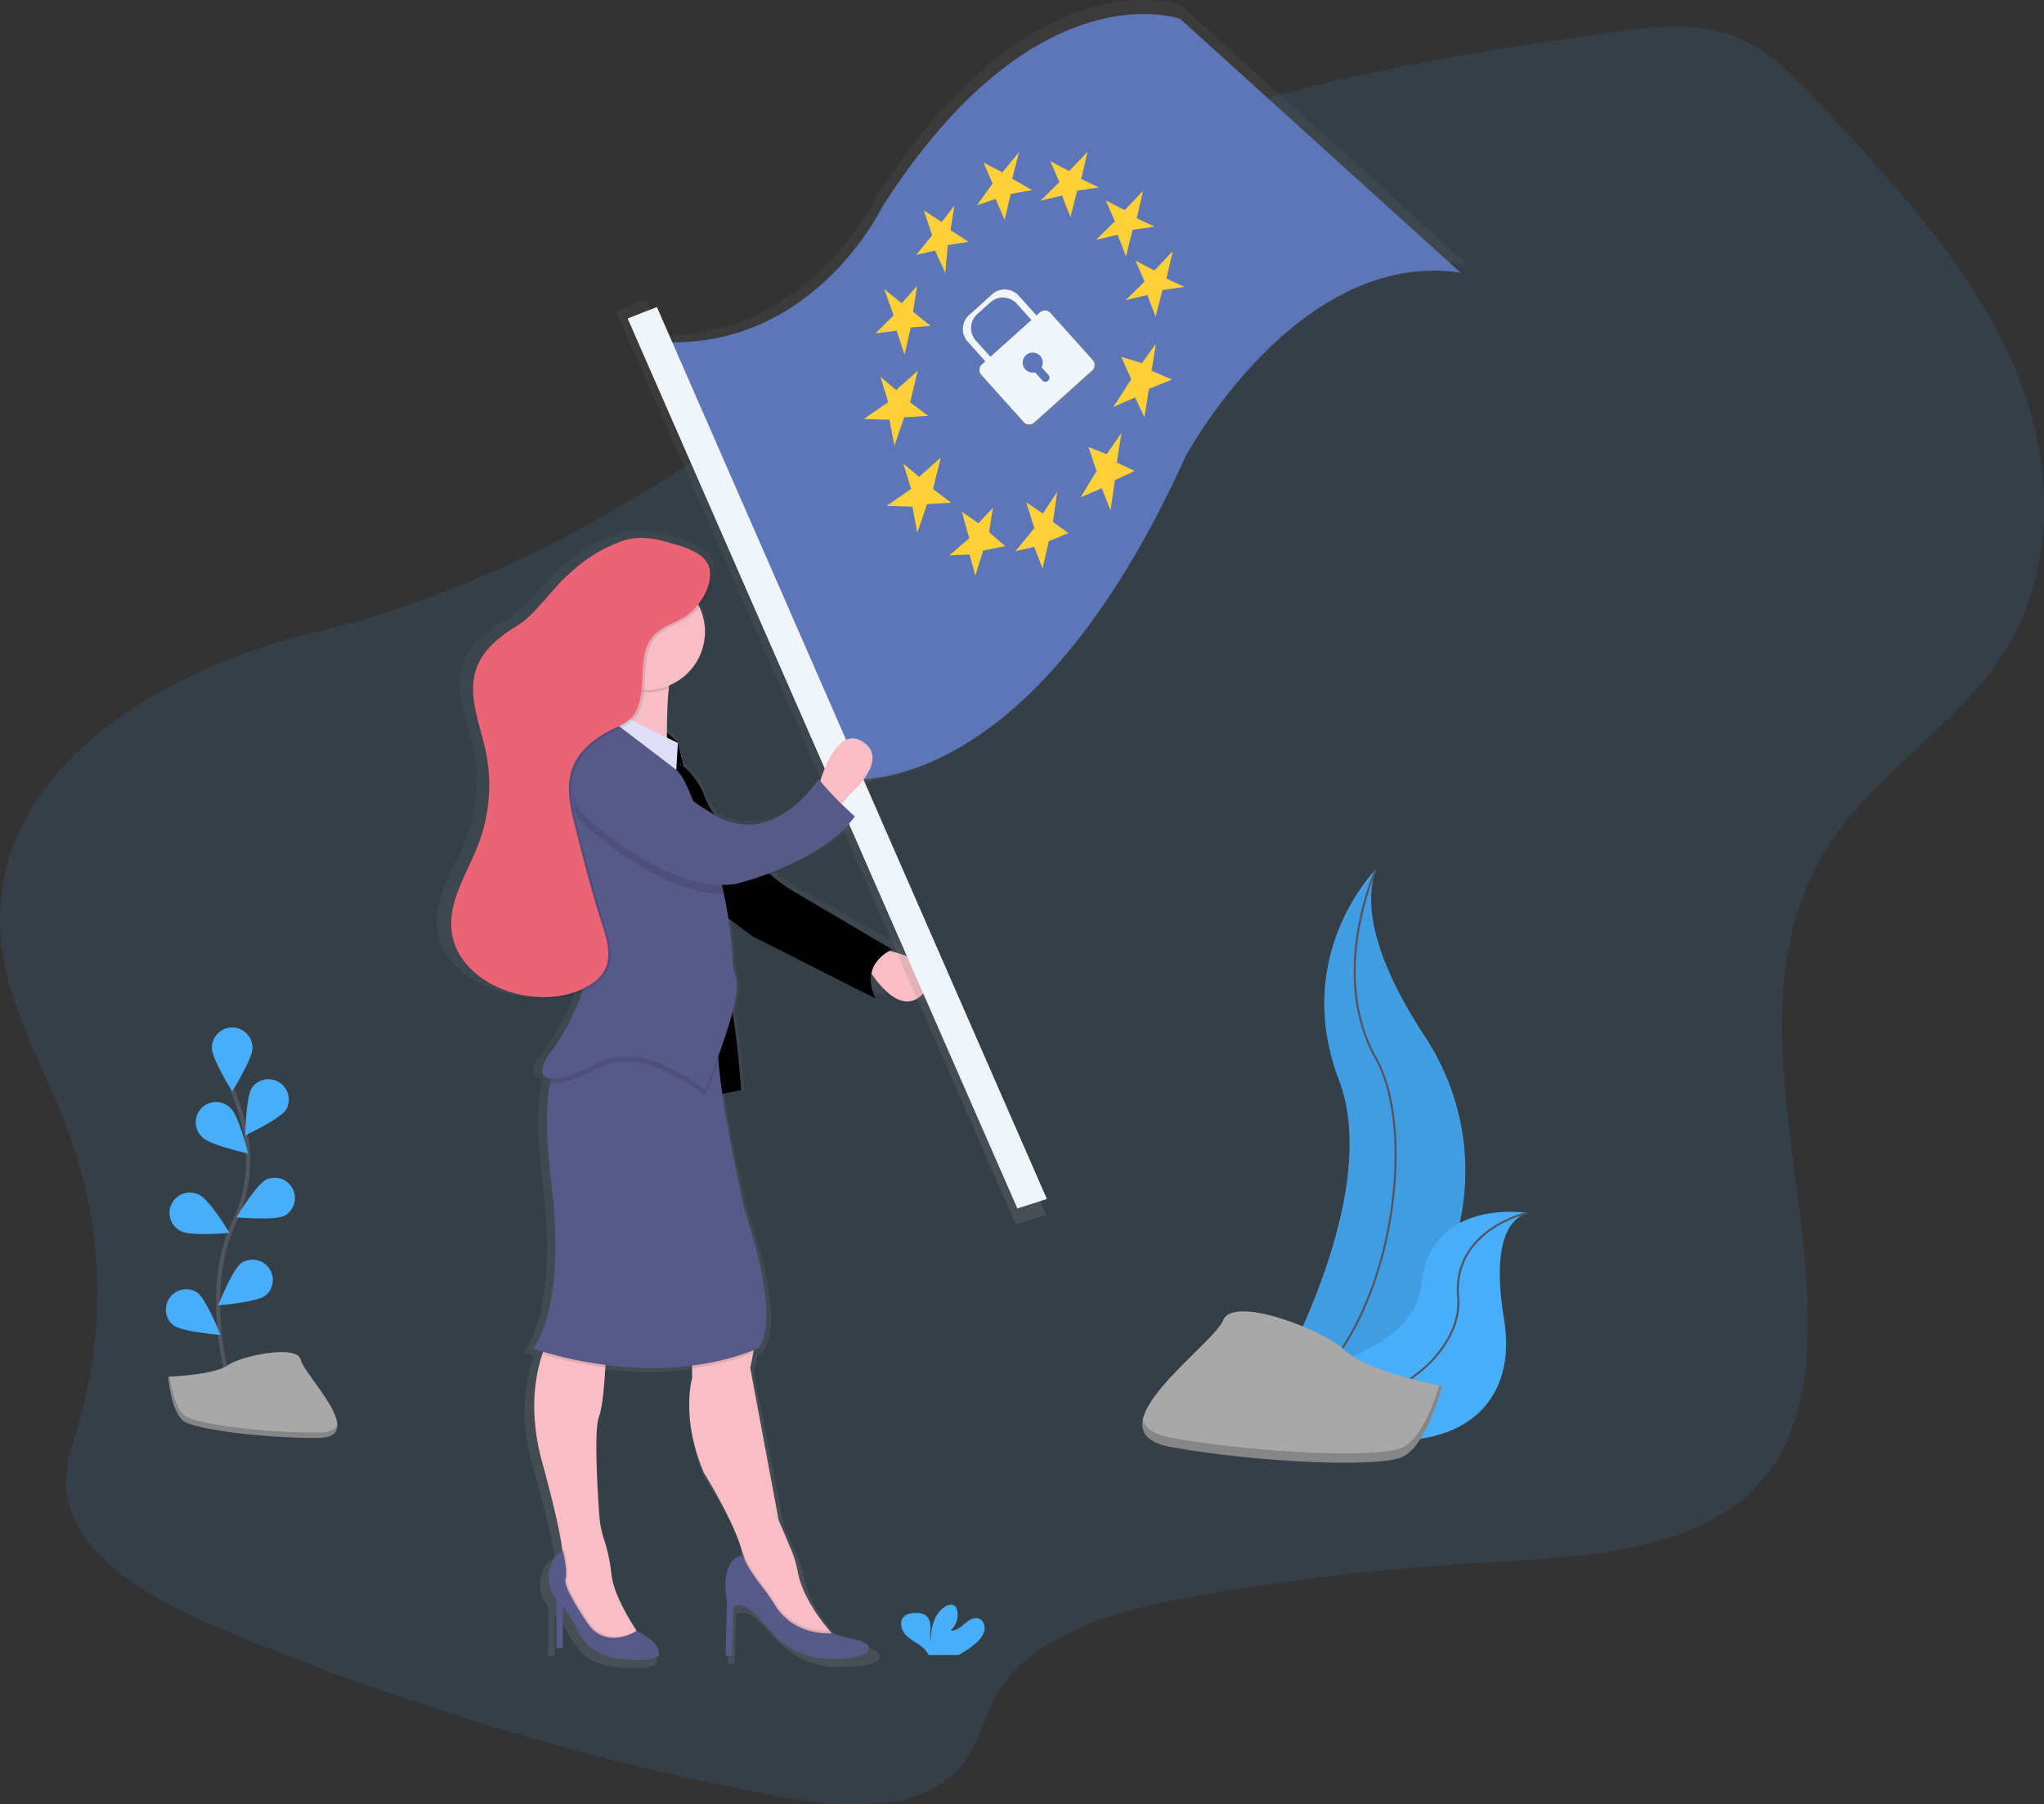
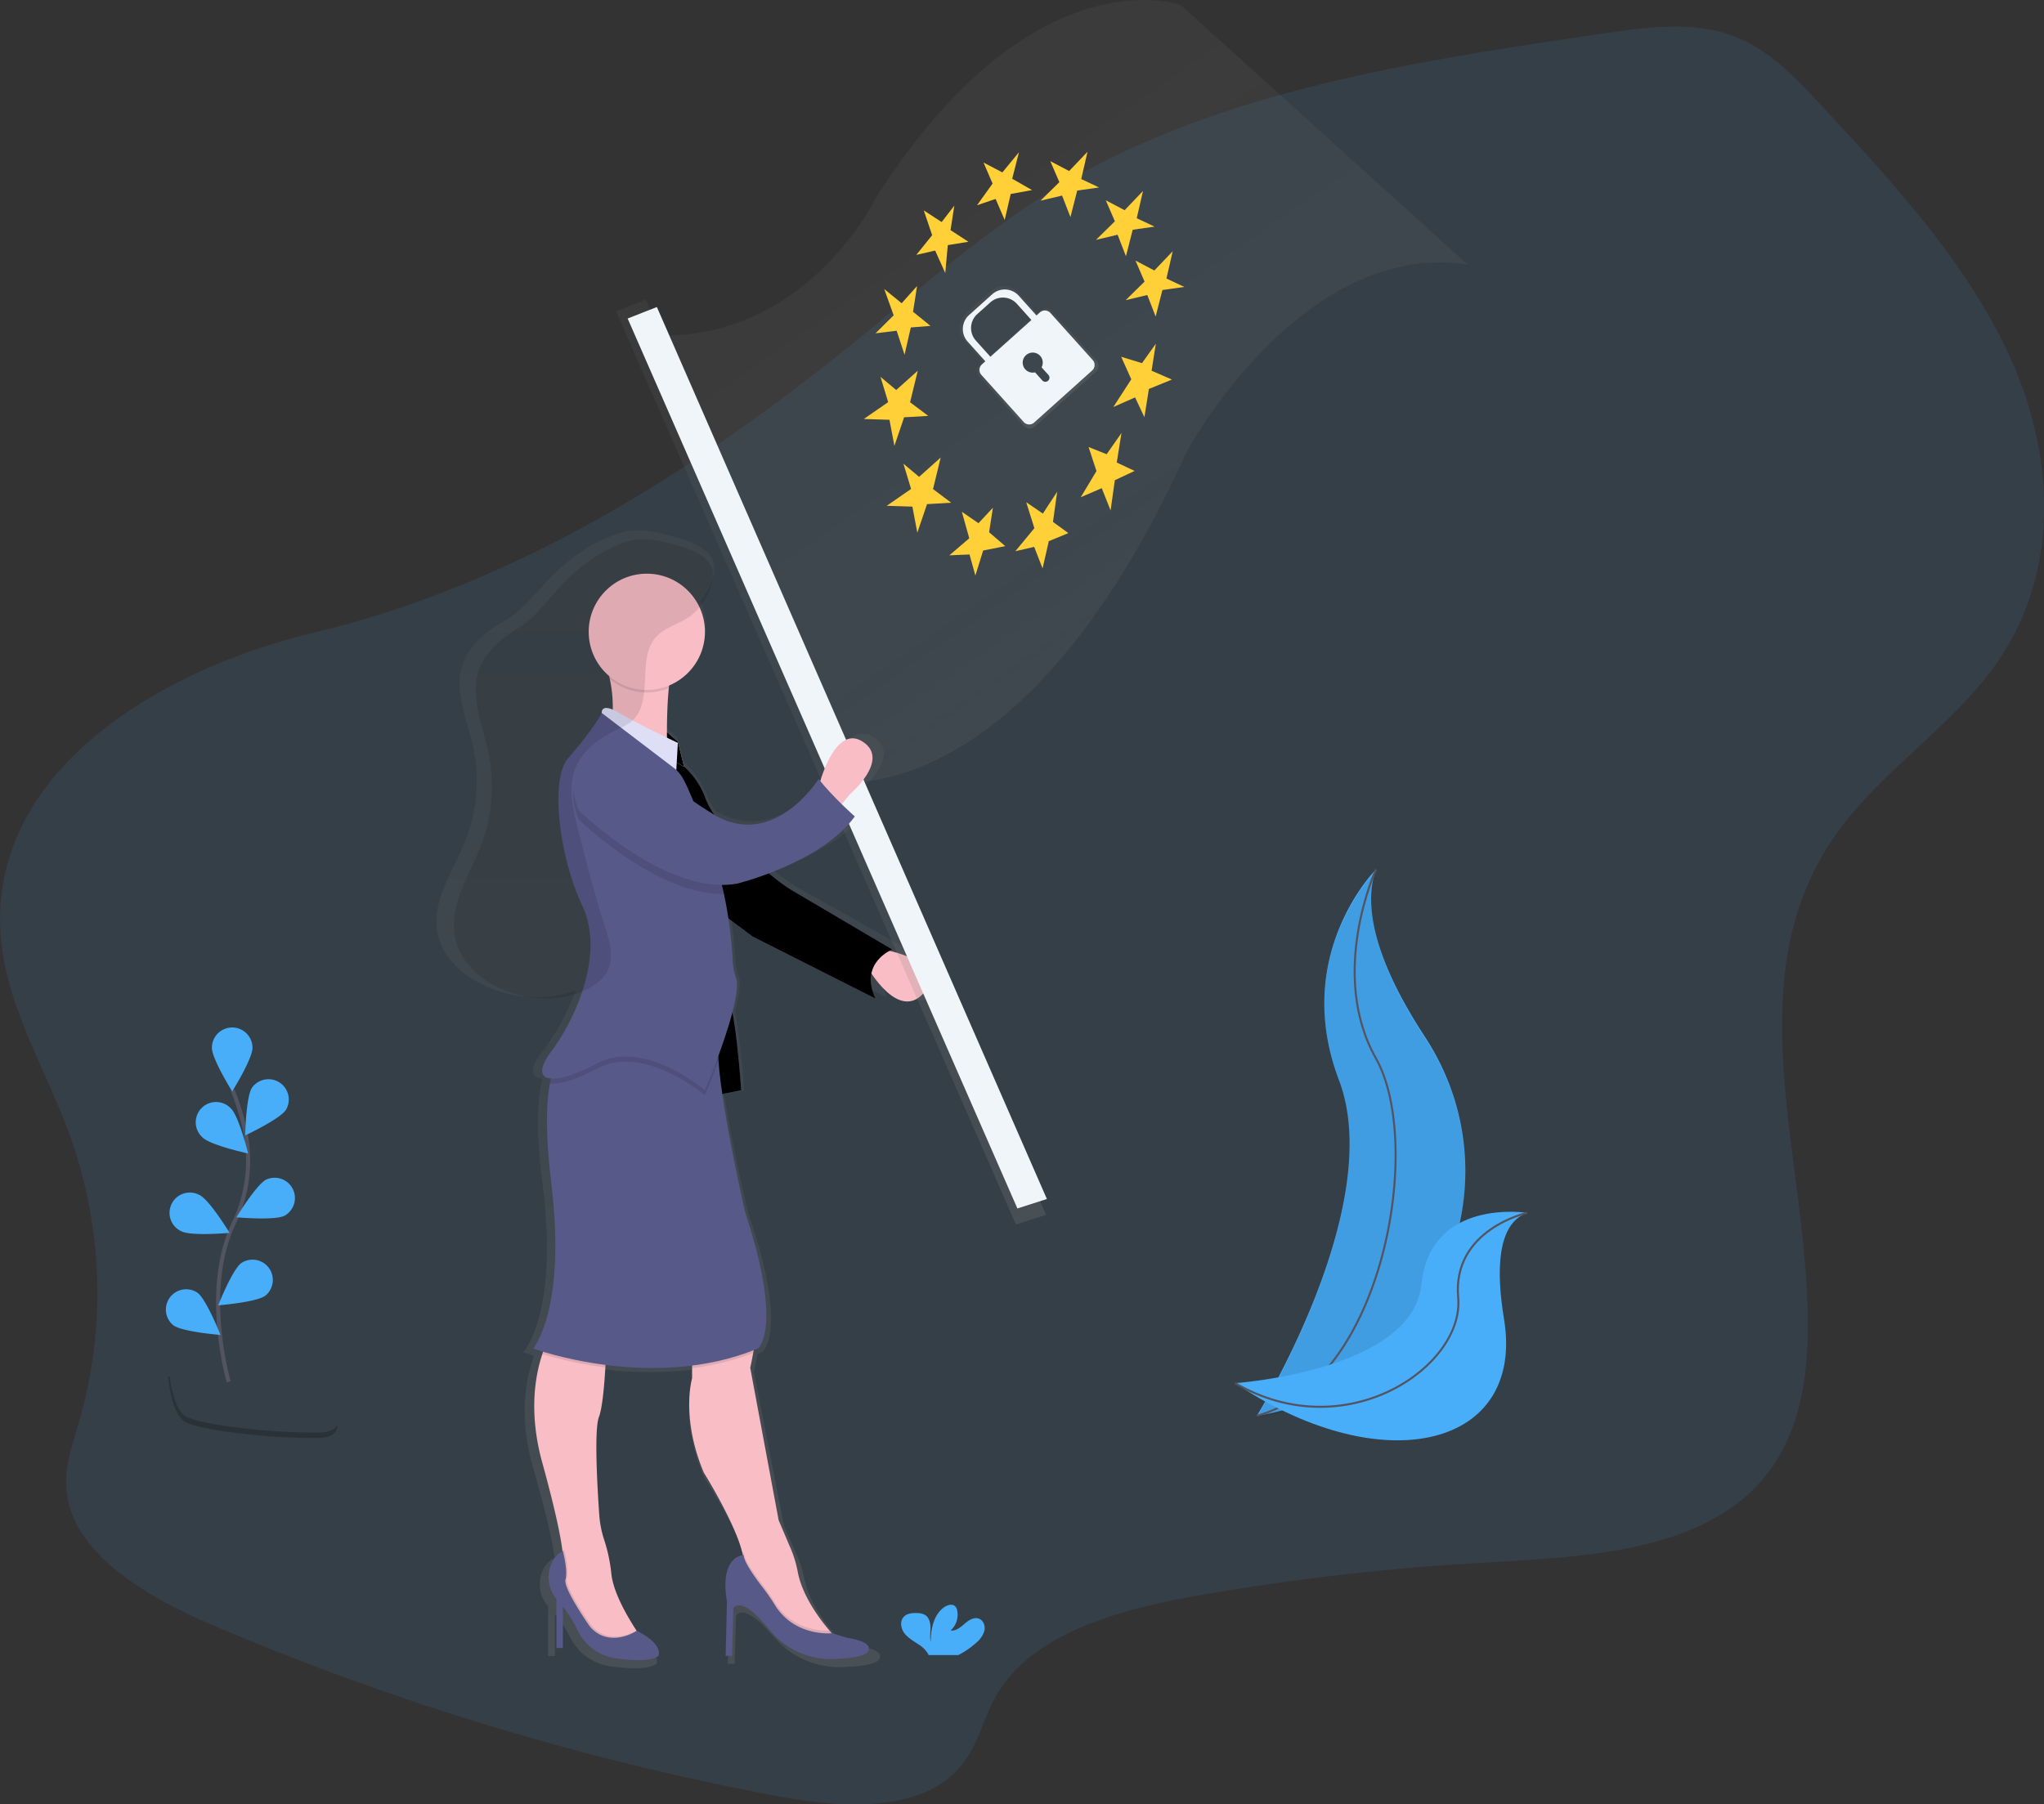
<svg xmlns="http://www.w3.org/2000/svg" xmlns:xlink="http://www.w3.org/1999/xlink" width="1006.98" height="889.13">
  <rect width="100%" height="100%" fill="#333333" stroke="none" />
  <style>.B{opacity:.1}.C{fill:#575988}.D{fill:#f8bdc5}.E{fill:#48aefa}.F{stroke:#535461}.G{stroke-miterlimit:10}</style>
  <defs>
    <linearGradient id="A" x1="436.86" y1="827.5" x2="436.86" y2="266.81" gradientUnits="userSpaceOnUse">
      <stop offset="0" stop-color="gray" stop-opacity=".25" />
      <stop offset=".54" stop-color="gray" stop-opacity=".12" />
      <stop offset="1" stop-color="gray" stop-opacity=".1" />
    </linearGradient>
    <linearGradient id="B" x1="785.493" y1="483.984" x2="508.623" y2="83.685" xlink:href="#A" />
    <linearGradient id="C" x1="620.709" y1="205.64" x2="582.459" y2="150.339" xlink:href="#A" />
    <path id="D" d="M325.03 369.24s16.54 7.64 22.27 23.54 31.82 39.45 42.63 45.82l49.63 29.27s-16.54 6.36-8.27 24.18l-60.45-30.54-27.35-20.36z" />
    <path id="E" d="M326.69 359.16l7.25 6.26 3.06 12.42-4.97-2.88v-9.54l-5.35-.64.01-5.62z" />
    <path id="F" d="M348.26 485.05l4.23 54.73 12.65-2.55s-2.81-44.54-8.43-52.18-8.45 0-8.45 0z" />
  </defs>
  <path d="M.49 462.75c3 33.76 22.14 64.32 33.82 96.47a228.68 228.68 0 0 1 4.45 142c-2.78 9.58-6.21 19.19-6.21 29 0 33.82 38.53 56.27 73.54 71.2a1340.62 1340.62 0 0 0 276.82 83.64c31.07 5.87 69.88 8.4 89.54-13.67 9.44-10.6 11.72-24.44 18.65-36.33 17.67-30.31 60.67-42.1 99.26-48.84a1212.54 1212.54 0 0 1 140.67-16.19c47.48-2.67 101.39-5 132.86-36.17 20-19.82 25.82-47.17 26.62-73 2.61-84.74-37.88-176.44 14.09-249.83 21.79-30.78 57.37-53.26 79-84.13 31.31-44.73 28.61-101.54 7.41-149.21s-58.75-88.2-95.76-127.92c-12.3-13.14-25.36-26.8-43.76-32.89-19.13-6.34-40.82-3.43-61.33-.43-93.28 13.62-190.13 28.45-268.37 75.23-38.86 23.23-71.32 53.36-106 81.07-74.86 59.88-161.63 115.18-260.51 138.82-80.34 19.2-162.06 71-154.79 151.18z" class="B E" />
  <path d="M540.77 473.09a15.42 15.42 0 0 1 1.46-.66c0 0-41.23-23.23-52.71-29.68a96.8 96.8 0 0 1-11.84-8.33c14.34-5.2 34.4-14.49 45-28.44 0 0-3-2.5-6.85-6.13l4.14-4.84s21.62-17.42 6.76-26.45c-12.08-7.34-19.7 12.15-22.13 19.72l-.85-1s-23.26 35.53-54.63 17.86a43 43 0 0 1-4.84-8.83 39.93 39.93 0 0 0-11-15.42l-3.19-12.33-5.69-4.69c0-6.74.22-14.85 1-22q.07-.68.15-1.35c11-4.37 18.76-14.73 18.76-26.82a27.82 27.82 0 0 0-2.84-12.26c4.45-5.09 7.68-12 6.72-18-.75-4.65-4.72-7.68-9.48-9.82-4.58-2.32-10.18-3.68-14.37-4.82-7.71-2.09-16.13-3.08-23.63-.37-12.4 4.47-20.06 9.62-29.7 18.31-7.62 6.87-16 18.83-25 24s-17.81 11.87-21.3 21.26c-4.92 13.28 1.82 27.55 4.86 41.33a79.42 79.42 0 0 1-3.82 46.43c-5.9 14.75-16.45 29.16-13.86 44.75 2 11.84 11.37 21 22.9 26.29A57.8 57.8 0 0 0 351 496c9.71 1.59 20.08 1.08 29.05-2.59a107.73 107.73 0 0 1-16.21 30c-6.65 8.46-6 13.06-.12 13.5q-.31 1.19-.58 2.53c-1.91 9.37-2.52 24.7.7 49.78 8.11 63.23-9.46 82.58-9.46 82.58s1.88.66 5.28 1.64q-.21.57-.42 1.17c-3.72 10.56-7.24 29.16-.12 54 7.67 26.7 9.92 39 10.57 44.28v.31c-.77.3-3.57 1.63-5.63 5.78a16.42 16.42 0 0 0 2.46 18v24.5h3.38v-20.65a58.32 58.32 0 0 1 7.57 11.51 26.11 26.11 0 0 0 20.14 14.26c8.7 1.18 18.3 1.61 22.3-1.26 0 0 3-5.65-11.35-12.5l-.12-.18c-4.72-6.88-12-18.82-13.1-28.19a78.33 78.33 0 0 0-3.7-16.89h0a49.62 49.62 0 0 1-2.64-12.75c-1-13.29-2.74-42.42-.16-48.85 1.74-4.33 2.77-15.2 3.35-24.7 0-.43.05-.86.08-1.28a188.88 188.88 0 0 0 45.23.33v6.3s-6.08 19.36 6.08 47.1c0 0 16.49 25.19 20.22 40.07q.16.64.29 1.25c-2.21.26-11.95 2.55-8.34 23.19l-.68 27.1h3.38l.68-23.87s3.38-5.81 14.87 6.45q2.61 2.79 4.72 5.17a41.93 41.93 0 0 0 32.82 13.84c7.38-.26 14.43-1 17.19-2.88 0 0 6.76-5.16-10.14-7.74l-7.78-2.31h-.29l-1.11-1.24c-5.9-6.68-14.47-18-16.66-29.5a53 53 0 0 0-3.66-11.52l-6.32-14.22-14.87-76.06s.78-3.34 1.54-7.43l.25-1.38 2.26-.87s13.52-9.68-6.76-68.39c0 0-7.88-32.7-11.87-58.75l9.84-1.89s-1.52-23-4.55-39c2-7.5 3.1-14 1.85-17.18a29.93 29.93 0 0 1-1.72-9 206.09 206.09 0 0 0-2.23-20.71l12.73 9 64.2 31c-2.46-5.06-2.85-9.21-2.14-12.56 4.68 6.69 17.1 21.62 27.82 9.33 10.94-12.43-9.96-18.63-18.35-20.54z" transform="translate(-96.51 -5.43)" fill="url(#A)" />
  <path d="M435.12 467.87s33.09 5.73 20.36 21-28-12.09-28-12.09z" class="D" />
  <use xlink:href="#D" class="C" />
  <use xlink:href="#D" class="B" />
  <path d="M678.25 7.9s-72.88-26.62-150.38 95.21c0 0-32.58 68-105.38 67.73l-7.8-17.78-14.69 5.77 197 450 14.86-4.77-92.78-213.14c30.78-2.36 99.37-24.52 161.93-162.65 0 0 56.2-104.9 138.5-92.5z" transform="translate(-96.51 -5.43)" fill="url(#B)" />
-   <path d="M314 167.37l95.49 215.94s92.6 22.6 174.6-158.44c0 0 55-102.61 135.48-90.48L581.43 9.3s-71.3-26-147.1 93.14c-.01 0-36.99 77.25-120.33 64.93z" fill="#5d76b7" />
  <path d="M435.62 142.44l4.64 12.94-8.93 8.87 10.41-1.28 3.89 11.84 3.08-13.44 9.69-.78-8.59-6.97 1.99-12.68-7.59 8.48-8.59-6.98zm19.48-38.76l4.13 12.21-7.81 9.71 9.29-2.13 4.98 11.09 1.24-13.77 10.16-1.65-8.81-5.74 1.88-12.07-6.25 8.09-8.81-5.74zm29.43-23.59L489 90.45l-7.67 10.69 9.16-3.1 4.47 10.36 2.97-12.82 10.53-1.9-9.8-5.61L502 75l-8.18 9.96-9.29-4.87zm32.89-.69l4.48 10.36-9.3 9.13 10.64-2.52 4.11 10.61 3.34-13.07 10.78-1.53-8.79-4.15 3.08-13.44-9.04 9.49-9.3-4.88zm27.35 19.3l4.47 10.36-9.29 9.13 10.64-2.52 4.11 10.61 3.33-13.07 10.78-1.53-8.79-4.15 3.09-13.44-9.05 9.49-9.29-4.88zm14.63 29.71l4.47 10.36-9.29 9.13 10.63-2.52 4.12 10.61 3.33-13.07 10.78-1.53-8.79-4.15 3.09-13.44-9.05 9.49-9.29-4.88zm-7.05 47.4l4.98 11.09-8.85 13.66 10.72-4.73 4.59 9.74 2.22-13.91 11.34-4.62-10.02-4.37 2.1-13.29-6.83 9.57-10.25-3.14zm-16.06 44.48l3.89 11.84-7.76 12.9 10.36-4.47 4.36 10.98 2.08-14.9 9.74-4.58-8.79-4.15 2.33-14.53-7.31 10.44-8.9-3.53zm-30.72 27.17l4.02 12.82-9.38 11.34 9.29-2.13 4.12 10.62 3.08-13.44 9.63-3.97-7.58-5.52 2.08-14.89-7.06 10.8-8.2-5.63zm-31.72 4.72l3.66 13.07-9.81 8.4 9.94-.42 2.88 10.39 3.84-12.35 10.89-2.15-7.97-6.86 1.88-12.07-7.11 7.62-8.2-5.63zm-28.78-23.7l3.78 12.46-12.02 8.31 12.66.4 2.43 12.85 4.79-14.08 11.9-.7-8.95-6.72 3.78-15.54-10.64 9.52-7.73-6.5zm-11.29-42.78l3.78 12.46-12.02 8.31 12.66.39 2.43 12.86 4.79-14.09 11.9-.69-8.96-6.72 3.79-15.54-10.64 9.51-7.73-6.49z" fill="#ffd037" />
  <path d="M636.68,183.14l-22-24.47a3.83,3.83,0,0,0-5.41-.29L607.5,160l-9.2-10.25a9.75,9.75,0,0,0-13.77-.74l-12,10.77a9.75,9.75,0,0,0-.74,13.77l9.2,10.25-1.79,1.61a3.83,3.83,0,0,0-.29,5.41l22,24.47a3.83,3.83,0,0,0,5.41.29l30.08-27A3.83,3.83,0,0,0,636.68,183.14ZM576.07,173a9.75,9.75,0,0,1,.74-13.77l6.75-6.06a9.75,9.75,0,0,1,13.77.74l7.55,8.41-21.26,19.08Zm34.08,13.86,3.56,4a2.14,2.14,0,1,1-3.19,2.87l-3.76-4.19a5.2,5.2,0,1,1,3.39-2.65Z" transform="translate(-96.51 -5.43)" fill="url(#C)" />
  <g fill="#f0f5fa">
    <path d="M488.8 145.02l-11.39 10.23a9.26 9.26 0 0 0-.7 13.08l9.65 10.75 2.49-2.24-8.08-9a9.26 9.26 0 0 1 .7-13.08l6.41-5.75a9.26 9.26 0 0 1 13.08.7l8.08 9 2.49-2.24-9.65-10.75a9.26 9.26 0 0 0-13.08-.7z" />
    <path d="M512.31 153.94l-28.57 25.63a3.64 3.64 0 0 0-.28 5.14l20.87 23.24a3.64 3.64 0 0 0 5.14.28l28.58-25.66a3.64 3.64 0 0 0 .28-5.14l-20.84-23.21a3.64 3.64 0 0 0-5.18-.28zm.81 27.05l3.38 3.77c.751.828.688 2.109-.14 2.86s-2.109.688-2.86-.14l-3.57-4a4.94 4.94 0 1 1 3.22-2.51zm-203.91-24.04L501.22 595.5l14.53-4.67L323.61 151.3l-14.4 5.65z" />
  </g>
  <path d="M403.3 387.69s7.64-31.18 21.64-22.27-6.36 26.09-6.36 26.09l-5.73 7z" class="D" />
  <use xlink:href="#E" fill="#dedff7" />
  <use xlink:href="#E" class="B" />
  <use xlink:href="#F" class="C" />
  <use xlink:href="#F" class="B" />
  <path d="M317.39 808.95l-20.36 3.18-11.45-8.91-8.27-26.09v-9.56a21.06 21.06 0 0 0-.23-3.42c-.61-5.17-2.73-17.33-10-43.67-6.71-24.47-3.39-42.81.11-53.22a47.11 47.11 0 0 1 4.34-9.77h27.36s-.15 7.59-.66 16.36c-.55 9.37-1.51 20.1-3.16 24.37-2.44 6.34-.77 35.07.15 48.18a51 51 0 0 0 2.49 12.56h0a80.4 80.4 0 0 1 3.49 16.66c1 9.25 7.89 21 12.33 27.81 2.26 3.38 3.86 5.52 3.86 5.52zm96.73.62l-8.91 2.55-17.18-7-21.64-22.9V769.5a24.28 24.28 0 0 0-.69-4.38c-3.51-14.68-19-39.52-19-39.52-11.45-27.36-5.73-46.45-5.73-46.45v-19.74s29.91-10.18 31.18-6.36c.71 2.14-.18 8.51-1.09 13.67-.72 4-1.45 7.32-1.45 7.32l14 75.09 5.95 14a54 54 0 0 1 3.44 11.36c2.07 11.31 10.14 22.5 15.69 29.09 3.1 3.75 5.43 5.99 5.43 5.99z" class="D" />
  <path d="M317.39 808.95l-20.36 3.18-11.45-8.91-8.27-26.09v-9.56a21.06 21.06 0 0 0-.23-3.42 4.76 4.76 0 0 1 .87-.4c0 0 2.55 9.55 1.27 14-1 3.55 7.67 16.81 11.24 22a15.07 15.07 0 0 0 7.33 5.82c6.95 2.46 13.62-.86 15.8-2.14 2.2 3.38 3.8 5.52 3.8 5.52z" class="B" />
  <path d="M313.7 803.57s-8.06 5.62-16.55 2.61a15.06 15.06 0 0 1-7.33-5.78c-3.57-5.23-12.26-18.49-11.24-22 1.27-4.45-1.27-14-1.27-14s-3.23 1-5.5 5.78a16.81 16.81 0 0 0 2.32 17.78v24.16h3.18v-20.34a57.84 57.84 0 0 1 7.13 11.35 24.67 24.67 0 0 0 19 14.06c8.19 1.16 17.23 1.59 21-1.24-.05 0 2.75-5.57-10.74-12.38z" class="C" />
  <path d="M414.12 809.57l-8.91 2.55-17.18-7-21.64-22.9V769.5a24.28 24.28 0 0 0-.69-4.38 4.71 4.71 0 0 1 .69-.07c0 3.31 5.64 11.19 9.6 16.3a99.84 99.84 0 0 1 5.77 8.35c8.24 13.28 22.51 14 26.9 13.92 3.13 3.71 5.46 5.95 5.46 5.95z" class="B" />
  <path d="M366.39 766.31s-12.09 0-8.27 22.91l-.63 26.73h3.18l.64-23.54s3.18-5.73 14 6.36q2.46 2.75 4.45 5.1a38.65 38.65 0 0 0 30.91 13.65c6.94-.26 13.59-1 16.19-2.84 0 0 6.36-5.09-9.55-7.64l-7.32-2.23s-18.39 2-28.22-13.85a98.87 98.87 0 0 0-5.78-8.39c-3.95-5.07-9.6-12.95-9.6-16.26z" class="C" />
  <path d="M271.58 657.5h27.36s-.15 7.59-.66 16.36a193.24 193.24 0 0 1-31-6.59 47.11 47.11 0 0 1 4.3-9.77zm99.44 9.22a126.66 126.66 0 0 1-30.09 7.48v-14.79s29.91-10.18 31.18-6.36c.72 2.14-.17 8.52-1.09 13.67z" class="B" />
  <path d="M373.39 664.5c-52.18 21.64-110.72 0-110.72 0s16.54-19.09 8.91-81.45c-3-24.73-2.46-39.85-.66-49.1 2.73-14.07 8.29-14.53 8.29-14.53l75.09-8.91c-.67 2.55-.71 6.85-.34 12.2 1.79 25.34 13.06 74.34 13.06 74.34 19.1 57.91 6.37 67.45 6.37 67.45z" class="C" />
  <path d="M333.3 323.42c-1.94 2.91-3.11 8.85-3.81 15.69-1.57 15.58-.65 35.85-.65 35.85s-38.82 21-29.91-6.36a68.36 68.36 0 0 0-4.44-50.9c0 0 45.18-3.82 38.81 5.72z" class="D" />
  <path d="M333.3 323.42c-1.94 2.91-3.11 8.85-3.81 15.69a28.64 28.64 0 0 1-29-4.4 65.09 65.09 0 0 0-6-17s45.18-3.83 38.81 5.71z" class="B" />
  <circle cx="318.66" cy="311.33" r="28.64" class="D" />
  <path d="M353.96 522.71c-3.49 9.58-6.66 17.07-6.66 17.07s-29.91-25.46-52.81-13.36c-10.81 5.7-19.06 8.15-23.56 7.53 2.73-14.07 8.29-14.53 8.29-14.53l75.09-8.91c-.68 2.55-.72 6.84-.35 12.2z" class="B" />
  <path d="M347.3 537.23s-29.91-25.45-52.81-13.36-34.36 9.55-22.91-5.73 26.73-47.73 15.27-71.91-15.91-62.36-7-72.54 17.18-21.64 17.18-24.18c0 0 32.45 23.54 38.82 33.09 1.83 2.74 4.82 9.74 8.14 18.33l5.56 14.88a189.19 189.19 0 0 1 7.1 24.7 208.84 208.84 0 0 1 4.31 32.5 30.76 30.76 0 0 0 1.62 8.86c3.81 10.18-15.28 55.36-15.28 55.36z" class="C" />
  <path d="M333.94 366.06l-.75 13.28-36.74-28s-.7-5.62 8.85.1 28.64 14.62 28.64 14.62z" fill="#dedff7" />
  <path d="M356.64 440.51c-33.61.62-71.7-36.91-71.7-36.91-13.36-35.63 31.82-28 31.82-28s3.72 9.58 27.23 25.33l5.56 14.88a189.19 189.19 0 0 1 7.09 24.7z" class="B" />
  <path d="M284.94 399.15s43.27 42.63 78.27 36.27c0 0 41.36-10.18 57.91-33.09 0 0-10.82-9.55-17.82-18.45 0 0-22.27 35.63-52.18 17.18s-34.36-29.91-34.36-29.91-45.18-7.64-31.82 28z" class="C" />
  <path d="M329.77 267.7c-7.26-2.06-15.19-3-22.25-.37-11.68 4.41-18.89 9.49-28 18.06-7.18 6.77-15.08 18.57-23.53 23.65s-16.71 11.7-20 21c-4.63 13.1 1.71 27.17 4.58 40.76a81.81 81.81 0 0 1-3.6 45.79c-5.56 14.54-15.49 28.76-13 44.14 2.61 16.45 19.12 27.61 35.53 30.42 11.18 1.92 23.28.74 32.78-5.44a20 20 0 0 0 6.6-6.5c4.05-7 1.39-15.81-1.11-23.51-5.12-15.77-9.16-31.87-13.21-47.95-2.36-9.39-4.7-19.46-1.36-28.55 3.26-8.87 11.39-15.08 19.89-19.22 3.33-1.62 6.88-3.08 9.38-5.8a16.13 16.13 0 0 0 3.13-5.31c4.28-11.41-.52-26.13 7.74-35.1 4.2-4.56 10.67-6.14 15.85-9.55 6.54-4.31 13-14.49 11.77-22.75-1.34-8.7-13.68-11.64-21.19-13.77z" class="B" />
-   <path d="M328.49 267.06c-7.26-2.06-15.19-3-22.25-.37-11.68 4.41-18.89 9.49-28 18.06-7.18 6.77-15.08 18.57-23.53 23.65s-16.71 11.7-20 21c-4.63 13.1 1.71 27.17 4.58 40.76a81.81 81.81 0 0 1-3.6 45.79c-5.56 14.54-15.49 28.76-13 44.14 2.61 16.45 19.12 27.61 35.53 30.42 11.18 1.92 23.28.74 32.78-5.44a20 20 0 0 0 6.6-6.5c4.05-7 1.39-15.81-1.11-23.51-5.12-15.77-9.16-31.87-13.21-47.95-2.36-9.39-4.7-19.46-1.36-28.55 3.26-8.87 11.39-15.08 19.89-19.22 3.33-1.62 6.88-3.08 9.38-5.8a16.13 16.13 0 0 0 3.13-5.31c4.28-11.41-.52-26.13 7.74-35.1 4.2-4.56 10.67-6.14 15.85-9.55 6.54-4.31 13-14.49 11.77-22.75-1.33-8.69-13.67-11.64-21.19-13.77z" fill="#eb6475" />
  <path d="M112.68 680.92s-13.26-45 2.49-78.14a71.09 71.09 0 0 0 5.75-44.6 119.57 119.57 0 0 0-6.31-20.93" fill="none" stroke-width="2" class="F G" />
  <path d="M124.39 516.31c0 5.52-10 21.51-10 21.51s-10-16-10-21.51a10 10 0 1 1 20 0zm16.51 30.55c-3 4.63-20.08 12.63-20.08 12.63s.31-18.86 3.31-23.49a10 10 0 0 1 16.77 10.86zm-.72 52.22c-4.93 2.48-23.71.77-23.71.77s9.79-16.12 14.71-18.6a10 10 0 0 1 9 17.84zm-9.44 39.39c-4.44 3.28-23.24 4.76-23.24 4.76s6.92-17.54 11.36-20.82a10 10 0 0 1 11.88 16.06zm-30.88-77.9c4 3.84 22.39 7.83 22.39 7.83s-4.51-18.31-8.47-22.15a10 10 0 1 0-13.92 14.32zM89.4 606.76c4.93 2.48 23.71.77 23.71.77s-9.79-16.12-14.71-18.6a10 10 0 1 0-9 17.84zm-4.01 46.3c4.44 3.28 23.24 4.76 23.24 4.76s-6.92-17.54-11.36-20.82a10 10 0 0 0-11.88 16.06zm395.76 156.25a11.67 11.67 0 0 0 3.83-5.78c.5-2.3-.48-5.05-2.68-5.89-2.46-.94-5.09.76-7.08 2.49s-4.28 3.69-6.89 3.32a10.48 10.48 0 0 0 3.24-9.81 4.1 4.1 0 0 0-.9-2c-1.37-1.46-3.84-.83-5.48.32-5.2 3.66-6.65 10.72-6.68 17.08-.52-2.29-.08-4.68-.1-7s-.66-5-2.64-6.22a8 8 0 0 0-4-.95c-2.34-.09-4.94.15-6.54 1.86-2 2.12-1.47 5.69.26 8s4.35 3.8 6.77 5.42a15 15 0 0 1 4.84 4.61 4.57 4.57 0 0 1 .36.82h14.65a40.83 40.83 0 0 0 9.04-6.27zm196.72-380.87s-41.84 41.84-18.22 103.92-40.49 165.32-40.49 165.32.69-.1 2-.32c85.93-15.17 128.62-113.44 80.84-186.45-17.8-27.15-32.38-58.99-24.13-82.47z" class="E" />
  <path d="M677.87 429.13s-41.84 41.84-18.22 103.92-40.49 165.32-40.49 165.32.69-.1 2-.32c85.89-15.17 128.58-113.48 80.8-186.48-17.76-27.11-32.34-59-24.09-82.44z" class="B" />
  <path d="M677.87 428.44s-23.62 51.28 0 93.12 4 159.25-58.71 176.12" fill="none" class="F G" />
  <path d="M752.38 597.65s-47.74-7.6-52.09 35.18-91.8 48.74-91.8 48.74l1.64 1.09c72.2 47.4 141.23 30.19 130.82-32.75-3.86-23.41-3.55-46.91 11.43-52.26z" class="E" />
  <path d="M752.38 597.65s-37.06 8.13-34 41.83-55.04 74.09-109.89 42.09" fill="none" class="F G" />
-   <path d="M710.38 683.11s-37.6-7.54-47.63-17.54-55.15-27.57-60.16-15-67.68 55.1-25.1 62.62 100.27 10 112.8 5 20.09-35.08 20.09-35.08z" fill="#a8a8a8" />
-   <path d="M577.49 708.57c42.62 7.52 100.27 10 112.8 5 9.55-3.82 16.18-22.16 18.8-30.7l1.25.26s-7.52 30.08-20.05 35.09-70.19 2.51-112.8-5c-12.3-2.17-15.82-7.27-14.49-13.72 1.08 4.18 5.37 7.42 14.49 9.07z" opacity=".2" />
-   <path d="M82.85 678.37s22.41-.69 29.16-5.5 34.47-10.55 36.14-2.84 33.67 38.36 8.34 38.54-58.78-3.94-65.52-8-8.12-22.2-8.12-22.2z" fill="#a8a8a8" />
  <path d="M156.97 705.91c-25.3.2-58.78-3.94-65.52-8-5.13-3.13-7.18-14.34-7.86-19.52h-.75s1.42 18.07 8.16 22.18 40.22 8.25 65.52 8c7.3-.06 9.82-2.66 9.69-6.5-1.02 2.34-3.8 3.79-9.24 3.84z" opacity=".2" />
</svg>